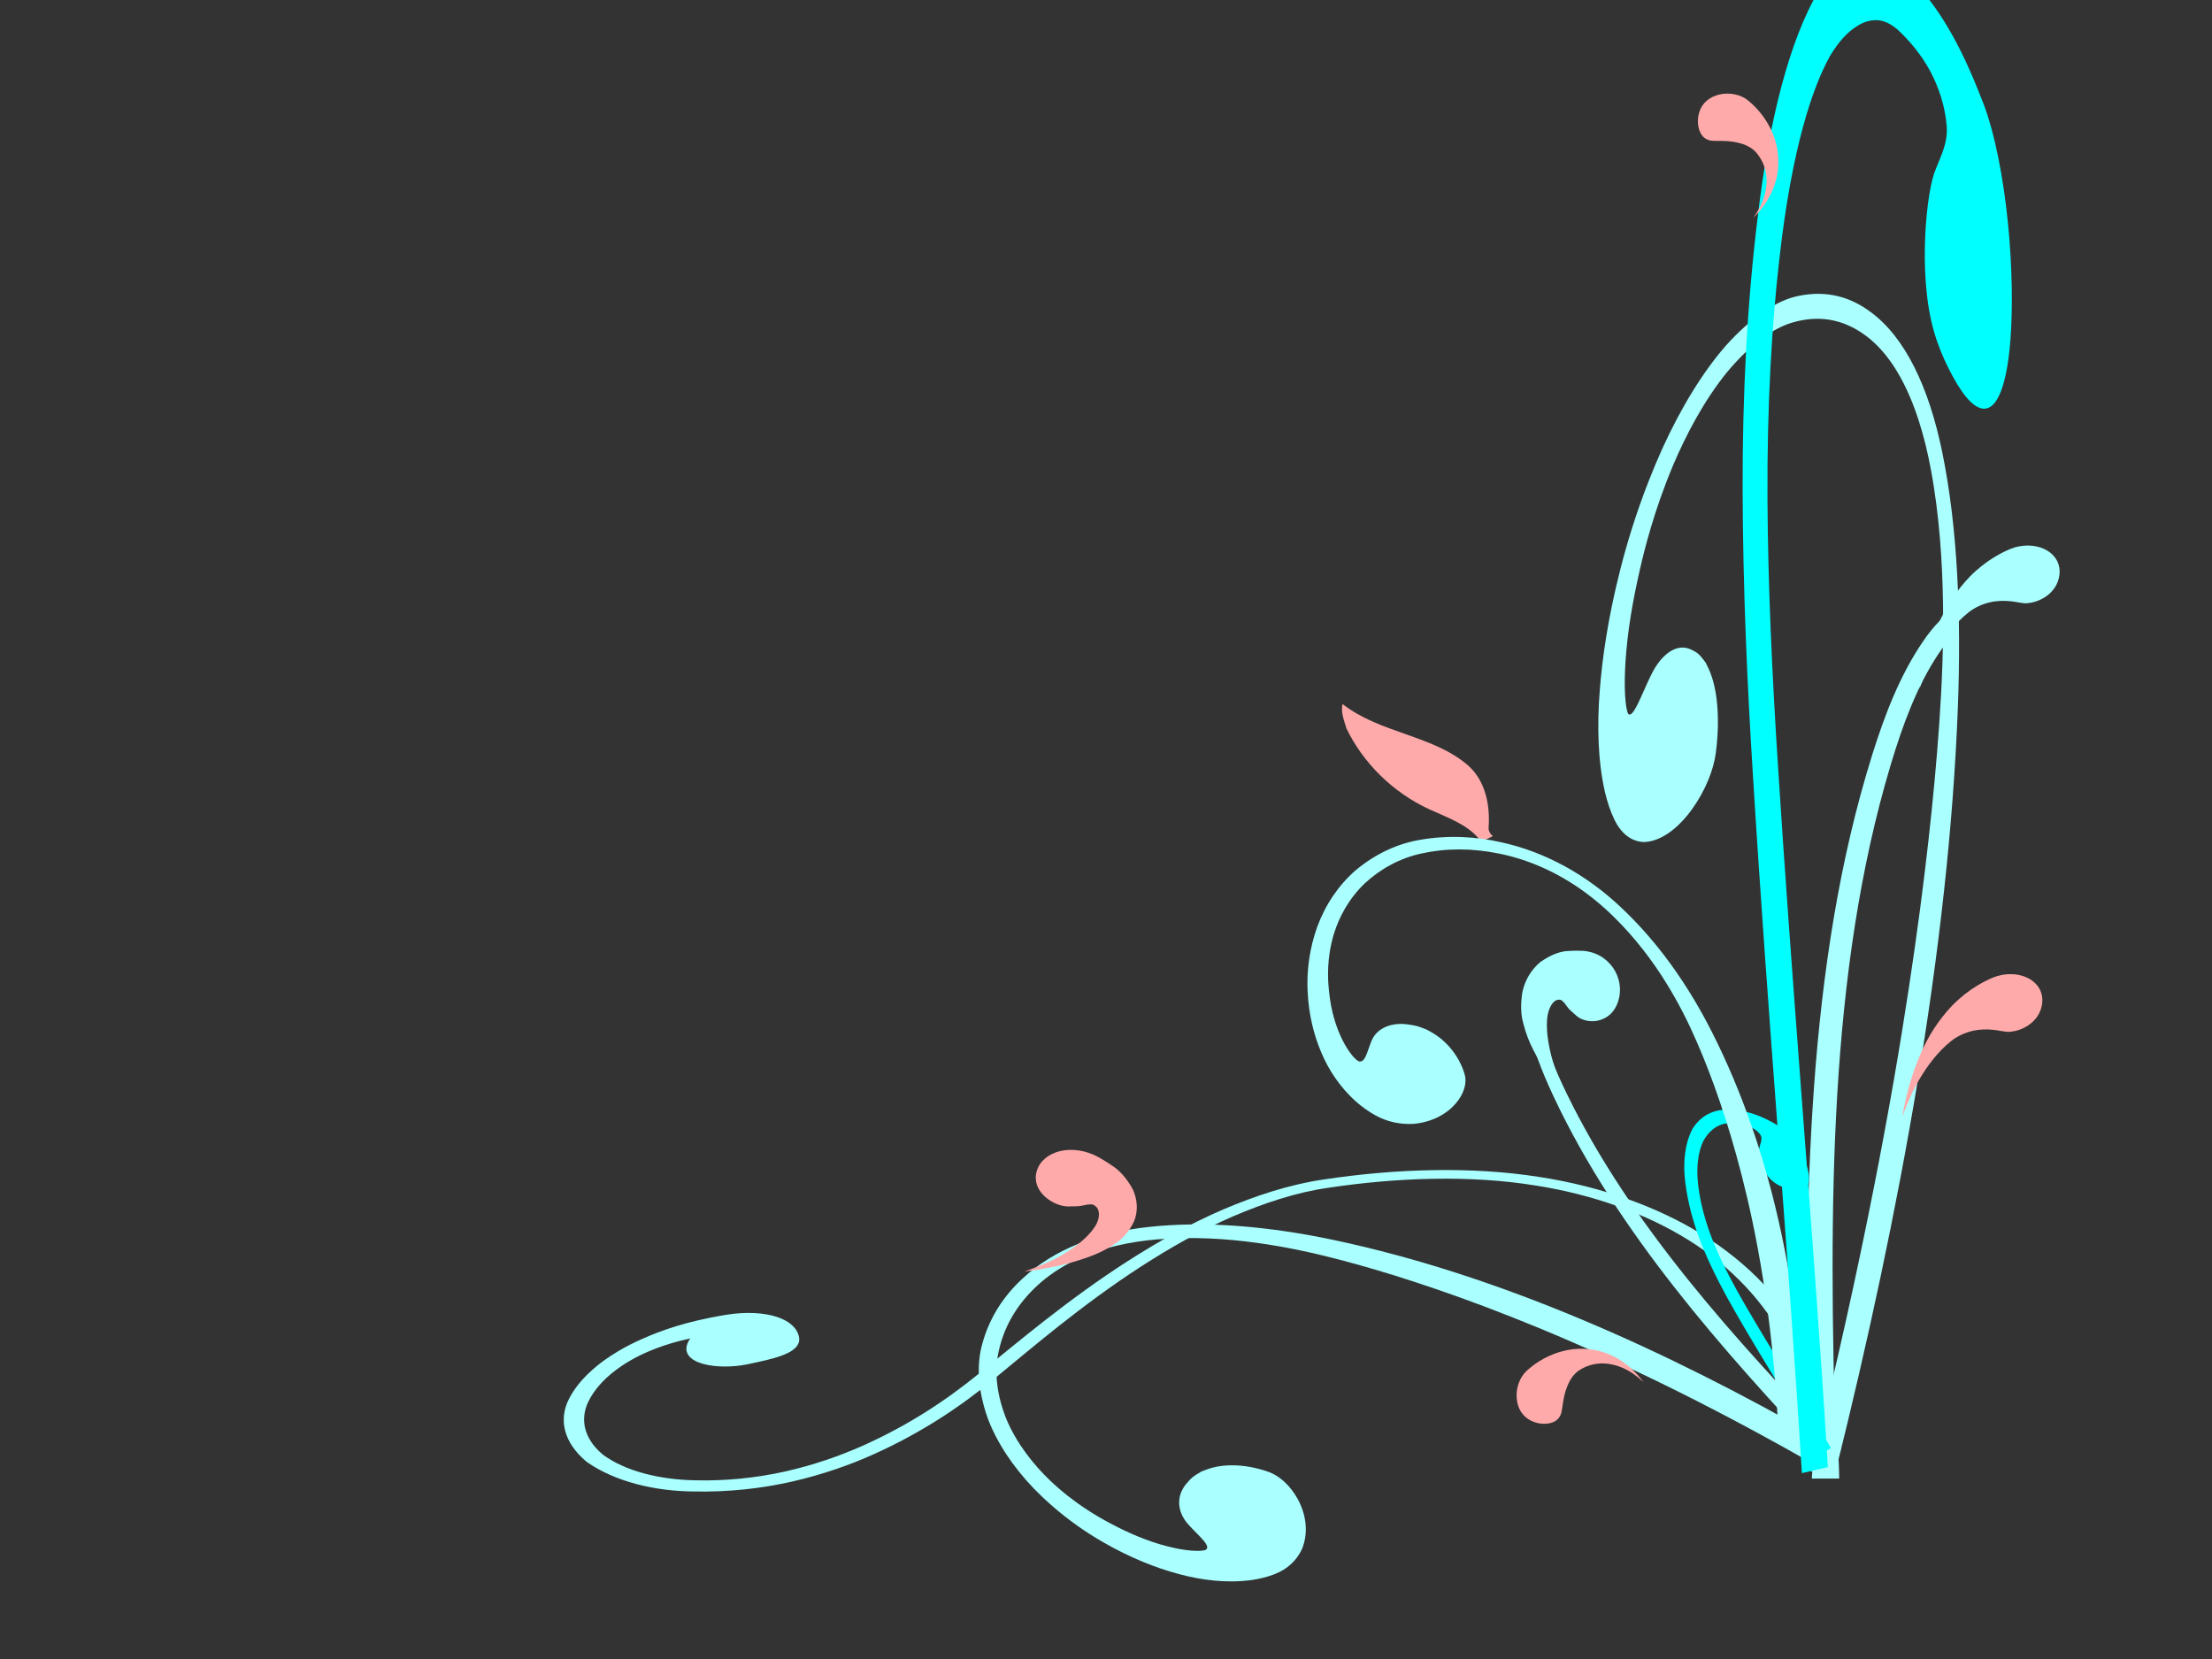
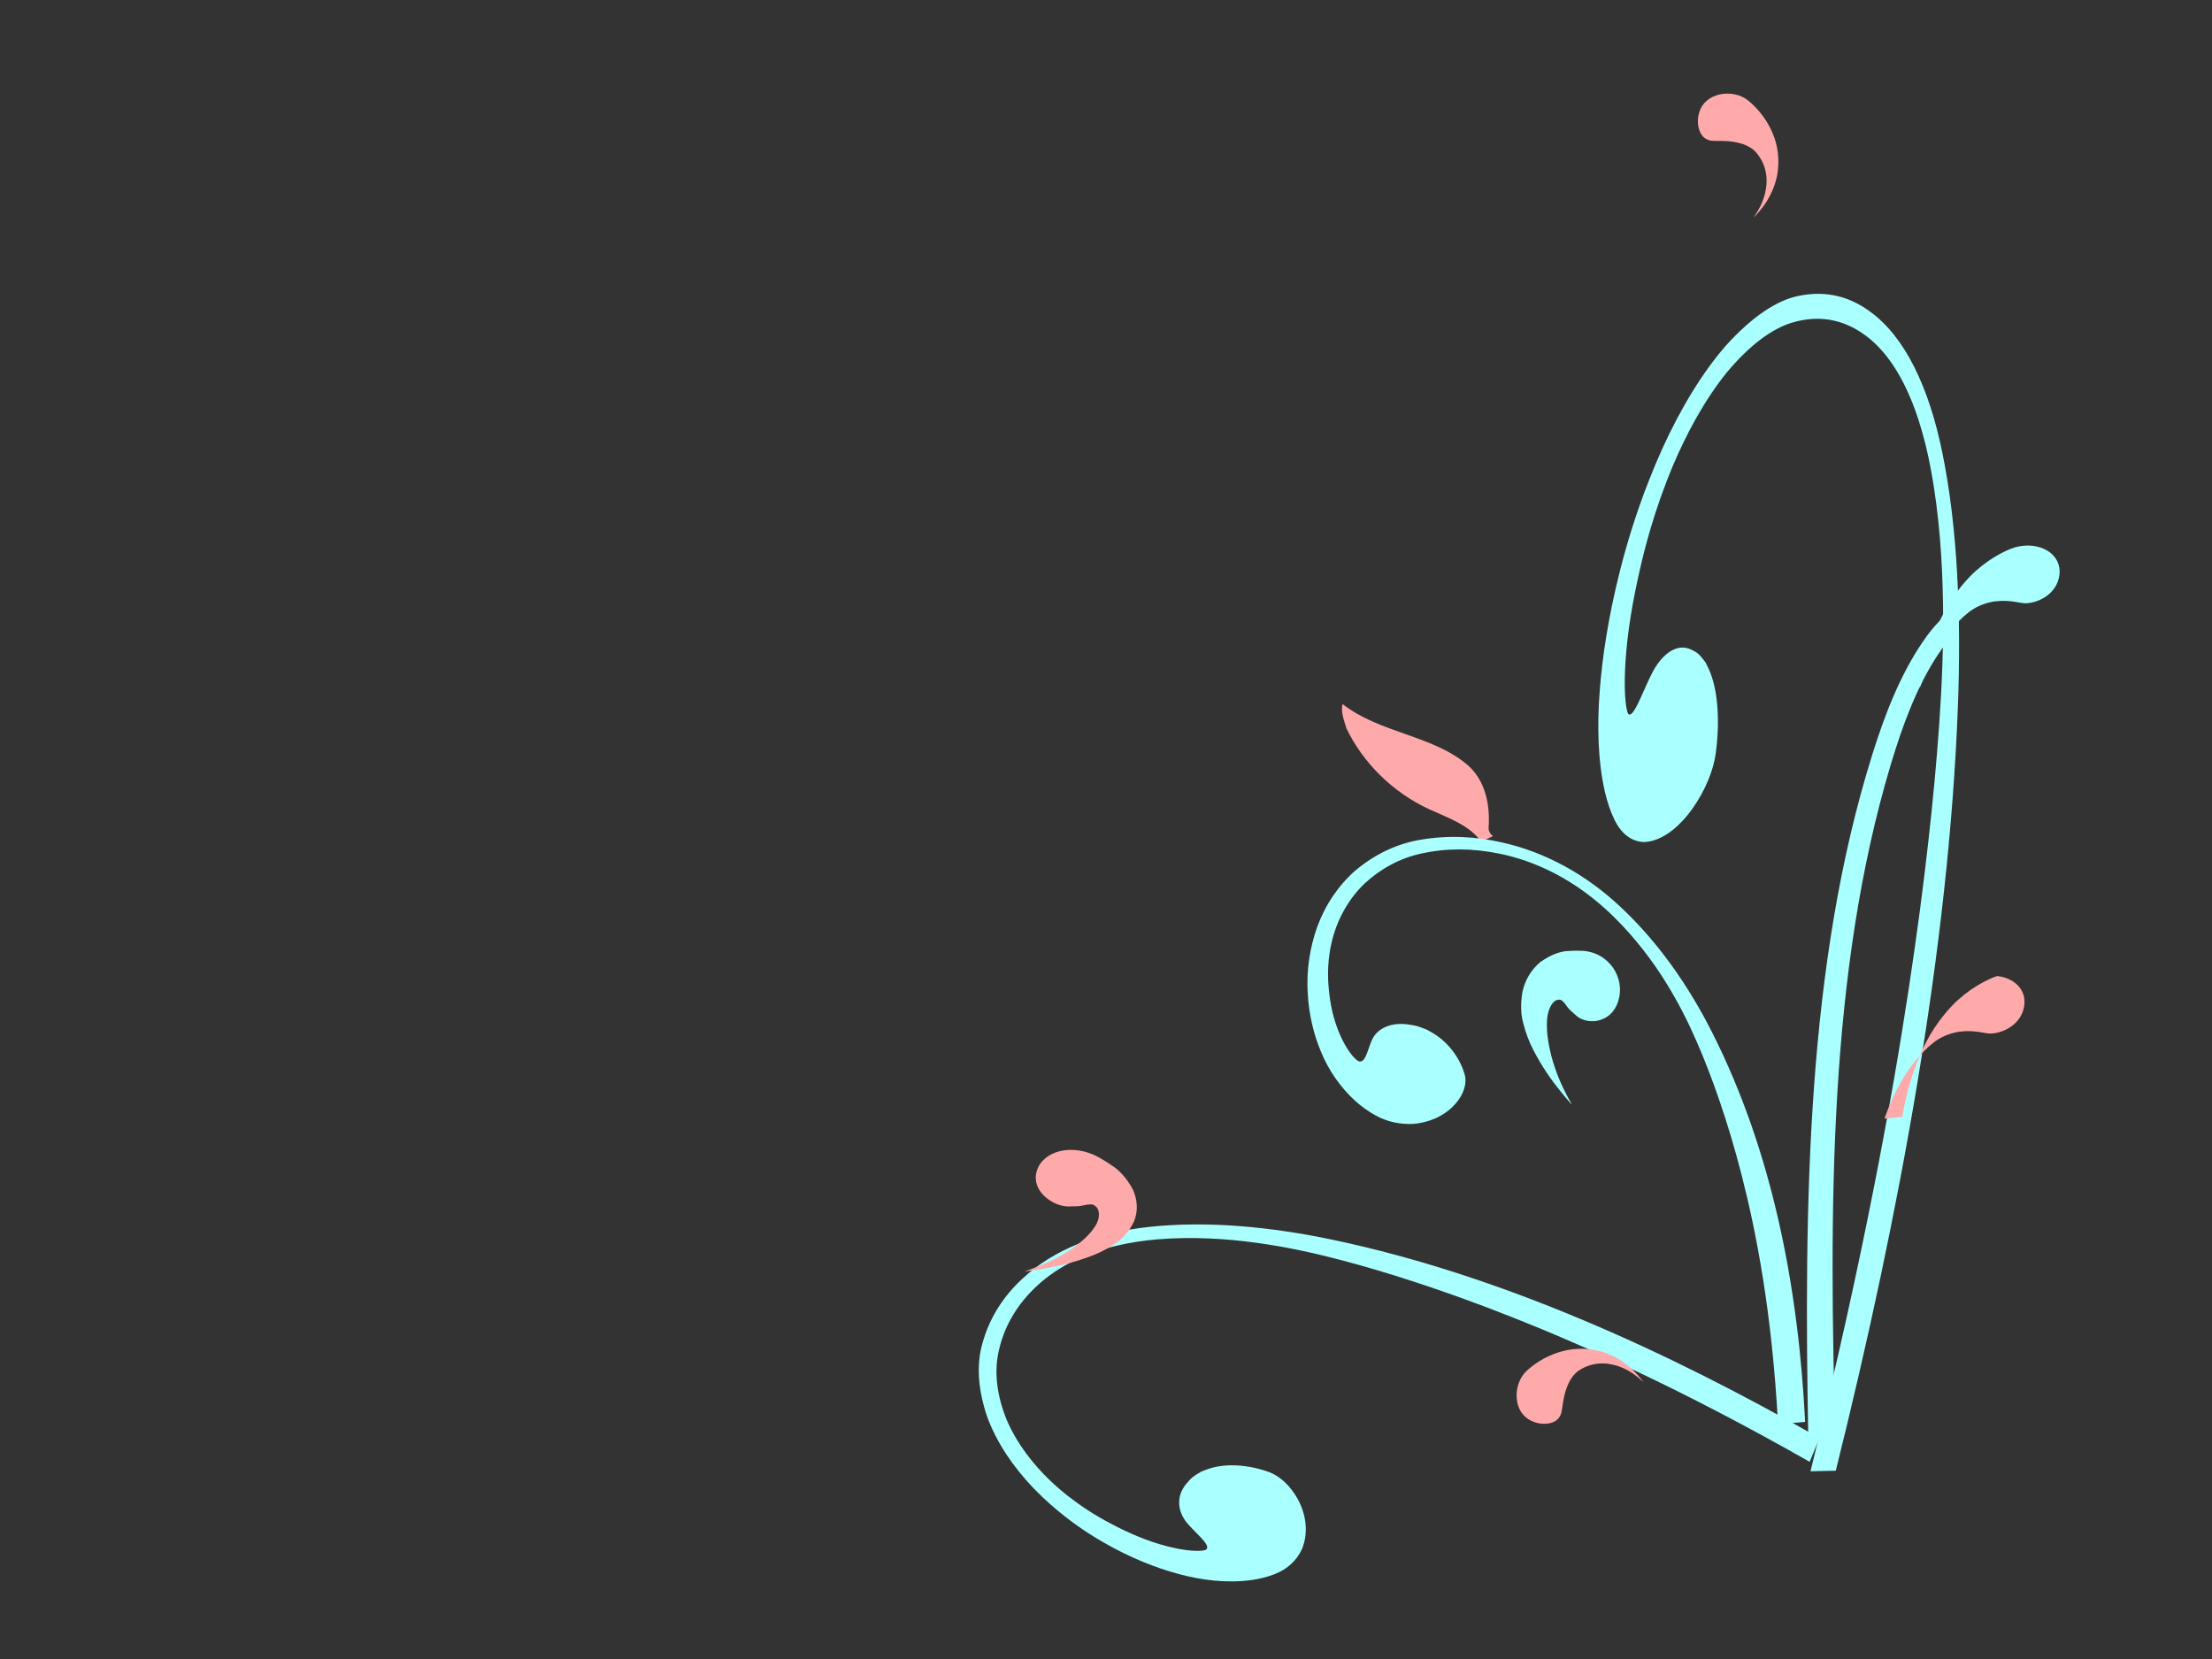
<svg xmlns="http://www.w3.org/2000/svg" width="640" height="480">
  <rect width="100%" height="100%" fill="#333333" stroke="none" />
  <title>pink swirl thing</title>
  <g>
    <title>Layer 1</title>
    <g id="layer3" display="inline" opacity="0.705" />
-     <path transform="rotate(-2.132, 347.086, 387.854)" id="path2326" fill="#aaffff" fill-rule="evenodd" d="m216.063,389.87c-2.218,0.362 -4.473,0.481 -6.649,0.385c-2.175,-0.096 -4.282,-0.406 -6.104,-0.981c-1.822,-0.576 -3.368,-1.422 -4.162,-2.647c-0.795,-1.224 -0.834,-2.842 0.683,-4.855c-3.571,0.617 -6.983,1.485 -10.292,2.618c-2.627,0.894 -5.165,1.98 -7.574,3.278c-2.409,1.299 -4.692,2.81 -6.747,4.579c-2.186,1.906 -4.124,4.1 -5.486,6.618c-1.246,2.323 -1.781,4.903 -1.284,7.579c0.497,2.675 2.025,5.445 4.957,8.049c0,0 0,0 0,0c3.037,2.403 6.993,4.362 11.558,5.784c4.565,1.423 9.739,2.31 15.04,2.576c8.443,0.508 17.317,-0.016 25.849,-1.598c7.996,-1.489 15.595,-3.767 22.572,-6.564c6.52,-2.614 12.652,-5.627 18.396,-8.942c5.745,-3.315 11.103,-6.931 16.114,-10.711c6.446,-4.829 12.852,-9.769 19.569,-14.619c7.741,-5.587 15.874,-11.118 24.707,-16.329c8.717,-5.131 17.984,-9.968 28.224,-13.921c0,0 0,0 0,0c9.277,-3.541 19.158,-6.449 29.408,-7.561c0,0 0,0 0,0c10.495,-1.176 21.233,-1.726 31.747,-1.504c10.512,0.222 20.796,1.218 30.417,3.102c9.084,1.736 17.605,4.263 25.329,7.34c7.725,3.078 14.652,6.704 20.604,10.654c7.082,4.687 12.856,9.83 17.564,15.134c4.707,5.304 8.351,10.767 11.17,16.144c3.931,7.53 6.212,14.911 7.487,21.853c1.275,6.943 1.544,13.448 1.361,19.317l-7.915,-0.302c1.621,-13.562 -0.069,-27.2 -6.334,-40.06c-5.488,-11.181 -14.211,-21.814 -27.022,-30.397c-11.645,-7.839 -26.854,-14.084 -43.73,-17.31c0,0 0,0 0,0c-18.524,-3.68 -39.565,-3.756 -59.754,-1.487c-9.405,1.004 -18.681,3.784 -27.644,7.208c-9.773,3.797 -18.74,8.519 -27.357,13.636c-8.504,5.069 -16.465,10.535 -24.218,16.197c0,0 0,0 0,0c-6.475,4.733 -12.794,9.67 -19.353,14.646c-9.712,7.449 -21.252,14.621 -35.506,20.426c-7.083,2.884 -15.107,5.361 -24.024,7.058c0,0 0,0 0,0c-8.908,1.683 -18.556,2.358 -28.284,1.801c0,0 0,0 0,0c-11.361,-0.475 -22.907,-3.681 -30.874,-9.774c-6.428,-5.829 -7.637,-12.475 -4.396,-18.329c1.525,-2.716 3.663,-5.218 6.272,-7.48c2.89,-2.507 5.751,-4.292 8.326,-5.705c2.575,-1.414 4.89,-2.453 7.052,-3.315c1.751,-0.706 3.388,-1.307 5.048,-1.861c1.66,-0.554 3.344,-1.061 5.204,-1.552c1.86,-0.491 3.896,-0.966 6.265,-1.427c2.37,-0.461 5.074,-0.908 8.263,-1.304c2.884,-0.359 5.633,-0.404 8.096,-0.193c2.462,0.211 4.639,0.678 6.446,1.341c3.615,1.324 5.717,3.407 6.193,5.919c0.237,1.256 -0.176,2.27 -1.004,3.102c-0.828,0.833 -2.074,1.485 -3.565,2.023c-2.981,1.076 -6.945,1.708 -10.643,2.36c0,0 0,0 0,0l0,-0.001z" />
    <path transform="rotate(-55.73, 397.18, 413.855)" id="path3197" fill="#aaffff" fill-rule="evenodd" d="m359.199,379.485c-0.675,-0.305 -1.308,-0.622 -1.922,-0.856c-0.614,-0.234 -1.211,-0.393 -1.808,-0.476c-1.021,-0.164 -2.074,-0.281 -3.131,-0.199c-1.057,0.082 -2.113,0.355 -3.095,0.857c-0.982,0.502 -1.89,1.236 -2.641,2.164c-0.752,0.928 -1.348,2.052 -1.72,3.236c-0.212,0.674 -0.422,1.58 -0.626,2.576c-0.204,0.996 -0.402,2.081 -0.619,3.091c-0.434,2.019 -0.951,3.764 -1.993,3.586c-0.409,-0.07 -1.153,-0.845 -2.041,-2.206c-0.888,-1.362 -1.913,-3.318 -2.864,-5.674c-0.983,-2.411 -1.899,-5.243 -2.624,-8.169c-0.725,-2.926 -1.259,-5.94 -1.615,-8.655c-0.094,-0.713 -0.197,-1.532 -0.301,-2.464c-0.256,-2.244 -0.514,-5.145 -0.541,-8.73c-0.027,-3.585 0.175,-7.865 0.97,-12.735c0.549,-3.257 1.376,-6.687 2.585,-10.129c1.208,-3.443 2.798,-6.897 4.86,-10.11c1.962,-2.954 4.213,-5.613 6.71,-7.826c2.497,-2.211 5.242,-3.976 8.137,-5.147c3.258,-1.342 6.684,-2.182 10.199,-2.487c3.514,-0.306 7.119,-0.076 10.703,0.638c0,0 0,0 0,0c3.95,0.769 7.969,2.191 11.971,4.315c4.002,2.124 7.986,4.951 11.849,8.481c3.001,2.743 5.667,5.648 8.058,8.596c0,0 0,0 0,0c3.347,4.122 6.189,8.239 8.686,12.266c2.497,4.025 4.649,7.962 6.576,11.814c3.853,7.703 6.825,15.046 9.523,22.591c2.503,7.004 4.81,14.193 7.16,22.336c2.35,8.144 4.744,17.242 7.219,28.181c2.475,10.939 5.031,23.728 7.466,39.299c1.218,7.785 2.401,16.266 3.503,25.54c1.103,9.273 2.124,19.341 3.011,30.258l7.279,-1.533c-4.041,-51.174 -13.232,-103.215 -31.713,-148.247c-7.066,-17.221 -15.937,-33.395 -26.955,-46.362c0,0 0,0 0,0c-9.488,-11.2 -20.849,-19.246 -33.279,-21.973c-6.777,-1.54 -14.248,-1.602 -22.01,1.093c0,0 0,0 0,0c-5.744,1.946 -11.568,6.269 -16.774,13.33c-4.326,6.152 -7.531,13.921 -9.357,22.639c-0.446,2.202 -0.807,4.417 -1.083,6.633c-0.435,3.486 -0.642,6.755 -0.696,9.812c-0.055,3.057 0.045,5.902 0.247,8.56c0,0 0,0 0,0c0.346,4.804 0.983,9.022 1.781,12.833c0.797,3.811 1.757,7.219 2.859,10.39c1.199,3.508 2.605,6.733 4.297,9.805c1.693,3.072 3.673,5.996 6.128,8.746c1.571,1.734 3.317,3.318 5.282,4.666c1.582,1.086 3.318,1.867 5.111,2.278c1.793,0.411 3.642,0.453 5.439,0.13c0,0 0,0 0,0c2.498,-0.555 4.749,-1.753 6.614,-3.341c1.866,-1.588 3.349,-3.557 4.422,-5.603c1.073,-2.045 1.741,-4.163 2.039,-6.121c0.298,-1.958 0.23,-3.757 -0.155,-5.298c-0.438,-1.751 -1.066,-3.604 -1.853,-5.369c-0.788,-1.766 -1.736,-3.446 -2.768,-4.915c-1.032,-1.469 -2.147,-2.725 -3.228,-3.706c-0.541,-0.491 -1.073,-0.915 -1.58,-1.286c-0.508,-0.37 -0.992,-0.686 -1.442,-1.004c-0.08,-0.041 -0.163,-0.08 -0.248,-0.118l0,0z" />
    <path transform="rotate(47.8, 545.391, 299.564)" id="path3217" fill="#aaffff" fill-rule="evenodd" d="m617.044,394.499c-51.359,-44.855 -102.065,-91.872 -134.26,-146.701c0,0 0,0 0,0c-6.174,-10.507 -11.672,-21.417 -14.42,-32.853c0,0 0,0 0,0c-0.615,-2.559 -1.087,-5.164 -1.204,-7.802c0,0 0,0 0,0c0,0 0,0 0,0c0,0 0,0 0,0c-0.029,-0.635 -0.035,-1.28 0.004,-1.932c0,0 0,0 0,0c0,0 0,0 0,0c0.01,-0.168 0.025,-0.34 0.043,-0.517c0.294,-0.016 0.588,-0.032 0.884,-0.048c0.101,-0.005 0.204,-0.011 0.306,-0.016c0,0 0,0 0,0l0,0c0,0 0.002,0 0.002,0c0.378,0.043 0.758,0.086 1.139,0.129c1.091,0.124 2.187,0.247 3.28,0.37c-0.006,0.064 -0.01,0.144 -0.012,0.241c-0.025,0.49 -0.01,1.016 0.021,1.574c0.127,2.323 0.602,4.701 1.213,7.126c0,0 0,0 0,0c2.738,10.853 8.238,21.341 14.439,31.643c0,0 0,0 0,0c32.427,53.761 83.346,99.757 135.167,144.107l-6.6,4.68z" />
    <path transform="rotate(66.022, 455.41, 398.957)" id="path3223" fill="#ffaaaa" fill-rule="evenodd" d="m464.395,381c0,0 -0.395,0.075 -1.097,0.254c-0.702,0.179 -1.711,0.467 -2.912,0.937c-1.201,0.47 -2.592,1.126 -4.028,2.032c-1.436,0.907 -2.914,2.067 -4.273,3.501c-1.432,1.584 -2.651,3.385 -3.557,5.271c-0.906,1.887 -1.5,3.856 -1.791,5.747c-0.446,2.704 -0.371,5.254 -0.081,7.305c0.29,2.051 0.775,3.607 1.05,4.43c0.018,0.054 0.037,0.107 0.056,0.161c0.419,1.205 1.214,2.416 2.275,3.432c1.06,1.017 2.384,1.836 3.772,2.322c1.388,0.486 2.832,0.638 4.149,0.428c1.317,-0.21 2.5,-0.78 3.51,-1.638c1.022,-0.868 1.661,-1.787 2.099,-2.639c0.438,-0.852 0.674,-1.641 0.773,-2.357c0.199,-1.431 -0.156,-2.59 -1.112,-3.581c-0.174,-0.18 -0.402,-0.361 -0.675,-0.55c-0.925,-0.667 -2.375,-1.455 -3.84,-2.559c-0.733,-0.552 -1.467,-1.179 -2.133,-1.868c-0.667,-0.689 -1.266,-1.442 -1.74,-2.219c-0.524,-0.86 -0.893,-1.756 -1.049,-2.596c-0.232,-1.247 -0.263,-2.524 -0.097,-3.774c0.165,-1.249 0.526,-2.47 1.047,-3.616c0,0 0,0 0,0c0.76,-1.596 1.814,-2.975 2.923,-4.09c1.109,-1.115 2.275,-1.97 3.3,-2.605c1.026,-0.635 1.913,-1.053 2.522,-1.322c0.609,-0.269 0.94,-0.394 0.907,-0.406l0.001,0z" />
    <path transform="rotate(-60.997, 575.018, 179.869)" id="path3233" fill="#aaffff" fill-rule="evenodd" d="m548.63,172.043c0,0 0.503,-0.18 1.415,-0.483c0.912,-0.304 2.235,-0.731 3.893,-1.2c3.315,-0.939 7.99,-2.033 13.286,-2.537c2.661,-0.261 5.499,-0.321 8.337,-0.116c2.837,0.205 5.672,0.679 8.316,1.374c3.246,0.894 6.022,2.135 8.16,3.326c2.139,1.191 3.651,2.319 4.501,2.984c0.361,0.282 0.711,0.587 1.048,0.912c1.256,1.243 2.277,2.735 2.933,4.28c0.656,1.544 0.95,3.137 0.873,4.603c-0.077,1.465 -0.521,2.801 -1.276,3.887c-0.755,1.086 -1.818,1.922 -3.145,2.459c-1.414,0.571 -2.771,0.706 -4.015,0.588c-1.245,-0.118 -2.38,-0.488 -3.382,-0.987c-1.002,-0.498 -1.872,-1.125 -2.609,-1.806c-0.736,-0.681 -1.342,-1.417 -1.83,-2.194c-0.085,-0.134 -0.164,-0.278 -0.241,-0.43c-0.451,-0.967 -0.823,-2.36 -1.506,-3.952c-0.683,-1.593 -1.691,-3.375 -3.106,-4.952c-1.545,-1.724 -3.554,-3.175 -5.532,-3.996c-2.359,-0.98 -4.864,-1.642 -7.272,-2.047c0,0 0,0 0,0c-2.681,-0.457 -5.256,-0.632 -7.565,-0.656c-2.31,-0.023 -4.356,0.103 -6.039,0.263c-1.683,0.16 -3.006,0.354 -3.901,0.492c-0.895,0.138 -1.365,0.221 -1.342,0.189l0,0z" />
    <path transform="rotate(-165.831, 312.504, 352.395)" id="path3310" fill="#ffaaaa" fill-rule="evenodd" d="m324.268,333.466c0,0 -0.534,0.203 -1.482,0.584c-0.948,0.381 -2.314,0.941 -3.972,1.686c-1.657,0.745 -3.605,1.677 -5.697,2.816c-2.092,1.139 -4.327,2.488 -6.544,4.047c-1.992,1.381 -4.075,3.161 -5.968,5.382c-1.533,1.621 -2.807,4.073 -3.462,7.17c-0.473,3.183 0.481,6.238 2.459,8.844c1.454,1.607 2.877,2.782 4.174,3.637c1.297,0.854 2.469,1.386 3.474,1.71c1.936,0.725 3.429,1.151 4.347,1.402c1.912,0.523 4.014,0.696 5.981,0.507c1.967,-0.189 3.799,-0.735 5.329,-1.545c1.53,-0.81 2.765,-1.876 3.637,-3.102c0.871,-1.226 1.383,-2.61 1.438,-4.119c0.054,-1.509 -0.336,-2.785 -1.02,-3.848c-0.683,-1.063 -1.657,-1.909 -2.733,-2.544c-1.075,-0.634 -2.246,-1.055 -3.367,-1.29c-1.122,-0.234 -2.191,-0.286 -3.19,-0.196c-1.037,0.094 -2.273,0.557 -3.788,0.954c-0.523,0.149 -1.051,0.415 -1.573,0.677c-0.523,0.262 -1.039,0.519 -1.532,0.629c-0.763,0.402 -1.881,0.082 -2.582,-0.676c-0.466,-0.544 -0.725,-1.256 -0.828,-2.003c-0.103,-0.748 -0.05,-1.529 0.102,-2.241c0.06,-0.287 0.136,-0.566 0.226,-0.835c0.595,-1.781 1.559,-3.462 2.594,-4.947c0,0 0,0 0,0c1.51,-2.181 3.231,-4.078 4.899,-5.677c1.667,-1.6 3.28,-2.905 4.654,-3.937c1.373,-1.032 2.508,-1.793 3.282,-2.303c0.774,-0.511 1.188,-0.772 1.144,-0.783l0,0z" />
    <path id="path3948" fill="#ffaaaa" fill-rule="evenodd" d="m428.561,243.587c-3.257,-4.782 -9.488,-6.902 -14.909,-9.387c-10.805,-4.953 -19.315,-13.579 -24.076,-23.432c-0.681,-2.298 -1.686,-4.669 -1.141,-7.074c10.739,8.429 26.001,9.006 36.061,17.549c5.348,4.543 6.673,11.764 6.202,18.211c-0.066,0.901 0.43,1.834 1.218,2.456" />
    <g id="layer2" display="inline" />
    <g id="layer7" display="inline" />
    <g id="layer9" display="inline" />
    <g id="layer10" display="inline" />
    <g id="layer5" display="inline" />
    <path transform="rotate(95.323, 453.621, 297.076)" id="path2423" fill="#aaffff" fill-rule="evenodd" d="m475.907,293.879c0,0 -0.363,0.396 -1.031,1.097c-0.669,0.7 -1.643,1.705 -2.898,2.907c-1.255,1.202 -2.793,2.602 -4.598,4.068c-1.805,1.467 -3.879,2.999 -6.18,4.461c-2.047,1.319 -4.559,2.611 -7.509,3.629c-2.194,0.87 -5.238,1.306 -8.838,1.053c-3.646,-0.429 -6.78,-2.027 -9.151,-4.37c-1.401,-1.642 -2.332,-3.147 -2.941,-4.461c-0.607,-1.315 -0.893,-2.44 -0.991,-3.372c-0.3,-1.819 -0.383,-3.188 -0.422,-4.026c-0.082,-1.746 0.272,-3.562 0.993,-5.17c0.721,-1.608 1.801,-3.01 3.095,-4.088c1.294,-1.078 2.795,-1.842 4.379,-2.257c1.583,-0.416 3.248,-0.487 4.933,-0.142c1.684,0.346 2.995,1.007 3.994,1.859c0.998,0.851 1.682,1.891 2.105,2.962c0.423,1.071 0.584,2.166 0.552,3.171c-0.032,1.006 -0.252,1.92 -0.612,2.738c-0.373,0.85 -1.208,1.769 -2.04,2.943c-0.301,0.402 -0.732,0.779 -1.159,1.15c-0.426,0.372 -0.845,0.74 -1.093,1.127c-0.643,0.539 -0.58,1.563 0.077,2.352c0.481,0.533 1.201,0.936 2.002,1.218c0.801,0.28 1.679,0.439 2.507,0.496c0.334,0.024 0.663,0.033 0.984,0.027c2.125,-0.039 4.236,-0.415 6.15,-0.9c0,0 0,0 0,0c2.807,-0.705 5.354,-1.662 7.557,-2.651c2.204,-0.989 4.069,-2.008 5.568,-2.897c1.5,-0.888 2.637,-1.647 3.402,-2.166c0.767,-0.519 1.164,-0.8 1.165,-0.76z" />
    <path id="svg_2" transform="rotate(16.869, 513.166, 251.238)" fill="#aaffff" fill-rule="evenodd" d="m476.878,199.848c-0.645,-0.455 -1.249,-0.931 -1.836,-1.28c-0.587,-0.35 -1.157,-0.587 -1.728,-0.711c-0.975,-0.245 -1.982,-0.42 -2.992,-0.297c-1.01,0.123 -2.019,0.531 -2.957,1.282c-0.938,0.751 -1.806,1.849 -2.524,3.236c-0.719,1.387 -1.288,3.068 -1.643,4.838c-0.202,1.007 -0.403,2.362 -0.598,3.851c-0.195,1.488 -0.385,3.112 -0.591,4.622c-0.415,3.018 -0.909,5.628 -1.904,5.362c-0.391,-0.104 -1.102,-1.263 -1.95,-3.299c-0.849,-2.036 -1.828,-4.961 -2.737,-8.483c-0.939,-3.605 -1.815,-7.839 -2.507,-12.215c-0.693,-4.375 -1.203,-8.882 -1.543,-12.941c-0.09,-1.065 -0.188,-2.29 -0.288,-3.684c-0.245,-3.356 -0.491,-7.692 -0.517,-13.053c-0.026,-5.361 0.167,-11.759 0.927,-19.041c0.524,-4.87 1.315,-9.998 2.47,-15.144c1.154,-5.148 2.673,-10.312 4.644,-15.116c1.875,-4.416 4.025,-8.393 6.411,-11.701c2.386,-3.307 5.008,-5.945 7.774,-7.695c3.113,-2.007 6.386,-3.262 9.745,-3.719c3.358,-0.457 6.802,-0.113 10.226,0.954c0,0 0,0 0,0c3.774,1.15 7.614,3.276 11.438,6.452c3.823,3.176 7.63,7.403 11.321,12.681c2.867,4.101 5.415,8.445 7.699,12.852c0,0 0,0 0,0c3.198,6.162 5.913,12.319 8.299,18.339c2.386,6.018 4.442,11.905 6.283,17.664c3.682,11.517 6.521,22.496 9.099,33.777c2.391,10.472 4.595,21.221 6.841,33.395c2.245,12.176 4.533,25.78 6.897,42.135c2.364,16.355 4.807,35.477 7.133,58.758c1.163,11.64 2.294,24.32 3.347,38.186c1.054,13.864 2.029,28.918 2.877,45.24l6.955,-2.292c-3.861,-76.513 -12.642,-154.322 -30.3,-221.651c-6.751,-25.748 -15.227,-49.93 -25.754,-69.319c0,0 0,0 0,0c-9.065,-16.746 -19.92,-28.775 -31.796,-32.853c-6.475,-2.303 -13.613,-2.394 -21.029,1.634c0,0 0,0 0,0c-5.488,2.91 -11.053,9.373 -16.027,19.93c-4.134,9.198 -7.195,20.814 -8.94,33.849c-0.426,3.293 -0.771,6.604 -1.035,9.917c-0.416,5.212 -0.613,10.099 -0.665,14.67c-0.052,4.571 0.043,8.825 0.236,12.799c0,0 0,0 0,0c0.331,7.183 0.94,13.49 1.701,19.188c0.762,5.698 1.679,10.794 2.732,15.535c1.146,5.244 2.489,10.067 4.105,14.66c1.617,4.593 3.509,8.965 5.855,13.076c1.501,2.592 3.169,4.961 5.046,6.976c1.511,1.623 3.17,2.792 4.883,3.406c1.713,0.615 3.479,0.678 5.197,0.195c0,0 0,0 0,0c2.386,-0.829 4.537,-2.621 6.319,-4.996c1.783,-2.374 3.2,-5.318 4.225,-8.378c1.025,-3.058 1.663,-6.224 1.948,-9.152c0.285,-2.928 0.22,-5.617 -0.148,-7.921c-0.419,-2.618 -1.018,-5.388 -1.771,-8.028c-0.753,-2.64 -1.659,-5.152 -2.645,-7.349c-0.986,-2.197 -2.051,-4.075 -3.084,-5.542c-0.517,-0.734 -1.025,-1.367 -1.51,-1.922c-0.485,-0.553 -0.948,-1.026 -1.377,-1.501c-0.077,-0.061 -0.156,-0.12 -0.237,-0.176l0,0z" />
-     <path id="svg_5" transform="rotate(2.454, 486.891, 355.064)" fill="#aaffff" fill-rule="evenodd" d="m531.276,420.748c-31.814,-31.034 -63.224,-63.564 -83.167,-101.499c0,0 0,0 0,0c-3.825,-7.269 -7.23,-14.818 -8.933,-22.73c0,0 0,0 0,0c-0.381,-1.77 -0.673,-3.573 -0.746,-5.398c0,0 0,0 0,0c0,0 0,0 0,0c0,0 0,0 0,0c-0.018,-0.439 -0.022,-0.886 0.003,-1.337c0,0 0,0 0,0c0,0 0,0 0,0c0.006,-0.116 0.015,-0.236 0.027,-0.357c0.182,-0.011 0.364,-0.022 0.547,-0.033c0.062,-0.003 0.126,-0.008 0.19,-0.011c0,0 0,0 0,0l0,0c0,0 0.001,0 0.001,0c0.234,0.03 0.47,0.059 0.705,0.089c0.676,0.086 1.355,0.171 2.032,0.256c-0.004,0.044 -0.006,0.1 -0.008,0.167c-0.015,0.339 -0.006,0.703 0.013,1.089c0.079,1.607 0.373,3.253 0.751,4.93c0,0 0,0 0,0c1.696,7.509 5.103,14.765 8.944,21.893c0,0 0,0 0,0c20.087,37.196 51.628,69.019 83.729,99.705l-4.088,3.238z" />
-     <path id="svg_6" transform="rotate(-60.997, 570.018, 303.869)" fill="#ffaaaa" fill-rule="evenodd" d="m543.63,296.043c0,0 0.503,-0.18 1.415,-0.483c0.912,-0.304 2.235,-0.731 3.893,-1.2c3.315,-0.939 7.99,-2.033 13.286,-2.537c2.661,-0.261 5.499,-0.321 8.337,-0.116c2.837,0.205 5.672,0.679 8.316,1.374c3.246,0.894 6.022,2.135 8.16,3.326c2.139,1.191 3.651,2.319 4.501,2.984c0.361,0.282 0.711,0.587 1.048,0.912c1.256,1.243 2.277,2.735 2.933,4.28c0.656,1.544 0.95,3.137 0.873,4.603c-0.077,1.465 -0.521,2.801 -1.276,3.887c-0.755,1.086 -1.818,1.922 -3.145,2.459c-1.414,0.571 -2.771,0.706 -4.015,0.588c-1.245,-0.118 -2.38,-0.488 -3.382,-0.987c-1.002,-0.498 -1.872,-1.125 -2.609,-1.806c-0.736,-0.681 -1.342,-1.417 -1.83,-2.194c-0.085,-0.134 -0.164,-0.278 -0.241,-0.43c-0.451,-0.967 -0.823,-2.36 -1.506,-3.952c-0.683,-1.593 -1.691,-3.375 -3.106,-4.952c-1.545,-1.724 -3.554,-3.175 -5.532,-3.996c-2.359,-0.98 -4.864,-1.642 -7.272,-2.047c0,0 0,0 0,0c-2.681,-0.457 -5.256,-0.632 -7.565,-0.656c-2.31,-0.023 -4.356,0.103 -6.039,0.263c-1.683,0.16 -3.006,0.354 -3.901,0.492c-0.895,0.138 -1.365,0.221 -1.342,0.189l0,0z" />
-     <path transform="rotate(-22.77, 516.131, 369.107)" id="svg_7" fill="#00ffff" fill-rule="evenodd" d="m526.529,346.079c-0.83,-0.755 -1.488,-1.462 -2.014,-2.184c0,0 0,0 0,0c-0.781,-1.04 -1.249,-2.11 -1.528,-3.225c-0.28,-1.116 -0.368,-2.275 -0.331,-3.385c0.037,-1.11 0.204,-2.167 0.438,-3.047c0.234,-0.88 0.535,-1.579 0.808,-1.989c0.277,-0.416 0.754,-0.911 1.15,-1.45c0.396,-0.539 0.707,-1.131 0.6,-1.814c-0.213,-1.353 -1.097,-2.662 -2.265,-3.747c-1.167,-1.085 -2.606,-1.909 -3.879,-2.551c-0.02,-0.01 -0.04,-0.02 -0.06,-0.03c-0.779,-0.392 -1.439,-0.611 -2.074,-0.744c-0.635,-0.132 -1.249,-0.177 -1.942,-0.133c-0.693,0.044 -1.468,0.171 -2.413,0.503c-0.945,0.332 -2.066,0.853 -3.384,1.939c-1.175,1.066 -2.44,2.563 -3.661,4.784c-1.221,2.222 -2.401,5.197 -3.26,9.044c-0.503,2.173 -0.928,4.619 -1.218,7.361c-0.291,2.741 -0.448,5.779 -0.409,9.089c0.034,2.75 0.178,5.657 0.429,8.714c0.25,3.056 0.609,6.264 1.042,9.596c0.831,6.464 1.888,13.6 3.087,21.492c0.599,3.946 1.233,8.081 1.867,12.418c0.634,4.336 1.27,8.873 1.853,13.625l-3.562,0.416c-1.875,-15.237 -4.67,-31.001 -6.71,-47.555c-0.774,-6.115 -1.38,-12.7 -1.415,-19.6c0,0 0,0 0,0c-0.024,-6.311 0.626,-12.618 2.077,-18.451c0,0 0,0 0,0c1.477,-6.325 4.273,-12.034 8.469,-15.491c2.143,-1.502 4.39,-2.205 6.63,-2.21c1.861,-0.002 3.437,0.435 4.806,1.017c1.149,0.477 2.147,1.006 3.061,1.562c0.914,0.557 1.743,1.143 2.542,1.779c1.6,1.273 3.098,2.73 4.791,4.845c0.18,0.221 0.363,0.449 0.549,0.685c0.823,1.049 1.54,2.362 2.121,3.792c0.582,1.429 1.026,2.973 1.331,4.492c0.61,3.038 0.644,5.944 0.329,7.934c-0.261,1.645 -0.734,2.763 -1.305,3.495c-0.571,0.731 -1.241,1.078 -1.951,1.161c-0.71,0.084 -1.463,-0.096 -2.234,-0.468c-0.771,-0.371 -1.562,-0.937 -2.367,-1.669l0,-0z" />
+     <path id="svg_6" transform="rotate(-60.997, 570.018, 303.869)" fill="#ffaaaa" fill-rule="evenodd" d="m543.63,296.043c0,0 0.503,-0.18 1.415,-0.483c0.912,-0.304 2.235,-0.731 3.893,-1.2c3.315,-0.939 7.99,-2.033 13.286,-2.537c2.661,-0.261 5.499,-0.321 8.337,-0.116c2.837,0.205 5.672,0.679 8.316,1.374c3.246,0.894 6.022,2.135 8.16,3.326c2.139,1.191 3.651,2.319 4.501,2.984c0.361,0.282 0.711,0.587 1.048,0.912c0.656,1.544 0.95,3.137 0.873,4.603c-0.077,1.465 -0.521,2.801 -1.276,3.887c-0.755,1.086 -1.818,1.922 -3.145,2.459c-1.414,0.571 -2.771,0.706 -4.015,0.588c-1.245,-0.118 -2.38,-0.488 -3.382,-0.987c-1.002,-0.498 -1.872,-1.125 -2.609,-1.806c-0.736,-0.681 -1.342,-1.417 -1.83,-2.194c-0.085,-0.134 -0.164,-0.278 -0.241,-0.43c-0.451,-0.967 -0.823,-2.36 -1.506,-3.952c-0.683,-1.593 -1.691,-3.375 -3.106,-4.952c-1.545,-1.724 -3.554,-3.175 -5.532,-3.996c-2.359,-0.98 -4.864,-1.642 -7.272,-2.047c0,0 0,0 0,0c-2.681,-0.457 -5.256,-0.632 -7.565,-0.656c-2.31,-0.023 -4.356,0.103 -6.039,0.263c-1.683,0.16 -3.006,0.354 -3.901,0.492c-0.895,0.138 -1.365,0.221 -1.342,0.189l0,0z" />
    <path id="svg_8" transform="rotate(3.584, 451.607, 326.043)" fill="#aaffff" fill-rule="evenodd" d="m410.986,300.348c-0.722,-0.228 -1.398,-0.465 -2.055,-0.64c-0.657,-0.175 -1.296,-0.294 -1.934,-0.356c-1.092,-0.123 -2.218,-0.21 -3.349,-0.149c-1.131,0.061 -2.26,0.265 -3.31,0.641c-1.05,0.376 -2.021,0.924 -2.825,1.618c-0.805,0.694 -1.442,1.534 -1.839,2.419c-0.227,0.504 -0.451,1.181 -0.669,1.925c-0.218,0.744 -0.43,1.556 -0.662,2.311c-0.464,1.509 -1.017,2.814 -2.132,2.681c-0.438,-0.052 -1.233,-0.632 -2.182,-1.649c-0.95,-1.018 -2.046,-2.48 -3.063,-4.241c-1.051,-1.803 -2.031,-3.92 -2.807,-6.107c-0.776,-2.187 -1.347,-4.441 -1.727,-6.47c-0.1,-0.533 -0.211,-1.145 -0.322,-1.842c-0.274,-1.678 -0.55,-3.846 -0.579,-6.526c-0.029,-2.68 0.187,-5.879 1.037,-9.52c0.587,-2.435 1.472,-4.999 2.765,-7.572c1.292,-2.574 2.993,-5.156 5.198,-7.558c2.099,-2.208 4.506,-4.196 7.176,-5.85c2.671,-1.653 5.606,-2.972 8.702,-3.848c3.484,-1.003 7.149,-1.631 10.908,-1.859c3.759,-0.228 7.613,-0.057 11.446,0.477c0,0 0,0 0,0c4.225,0.575 8.523,1.638 12.803,3.226c4.28,1.588 8.541,3.701 12.672,6.34c3.209,2.05 6.061,4.222 8.618,6.426c0,0 0,0 0,0c3.58,3.081 6.619,6.159 9.289,9.169c2.671,3.009 4.973,5.952 7.033,8.832c4.121,5.758 7.3,11.247 10.185,16.888c2.677,5.236 5.144,10.61 7.657,16.697c2.513,6.088 5.074,12.889 7.721,21.066c2.647,8.177 5.38,17.738 7.985,29.378c1.302,5.82 2.568,12.16 3.747,19.092c1.179,6.932 2.272,14.458 3.22,22.619l7.785,-1.146c-4.322,-38.254 -14.151,-77.157 -33.917,-110.82c-7.557,-12.873 -17.044,-24.964 -28.828,-34.658c0,0 0,0 0,0c-10.147,-8.373 -22.298,-14.387 -35.592,-16.426c-7.248,-1.151 -15.239,-1.197 -23.54,0.817c0,0 0,0 0,0c-6.143,1.455 -12.372,4.686 -17.94,9.965c-4.627,4.599 -8.054,10.407 -10.007,16.924c-0.477,1.646 -0.863,3.302 -1.159,4.958c-0.465,2.606 -0.687,5.049 -0.744,7.335c-0.058,2.286 0.048,4.412 0.264,6.399c0,0 0,0 0,0c0.37,3.591 1.052,6.745 1.904,9.594c0.853,2.849 1.879,5.397 3.058,7.767c1.282,2.622 2.786,5.033 4.596,7.329c1.81,2.296 3.928,4.482 6.554,6.538c1.68,1.296 3.547,2.48 5.649,3.488c1.692,0.812 3.549,1.396 5.466,1.703c1.917,0.307 3.895,0.339 5.817,0.097c0,0 0,0 0,0c2.671,-0.415 5.079,-1.311 7.074,-2.498c1.996,-1.187 3.582,-2.659 4.729,-4.189c1.148,-1.529 1.862,-3.112 2.181,-4.576c0.319,-1.464 0.246,-2.808 -0.166,-3.96c-0.469,-1.309 -1.14,-2.694 -1.982,-4.014c-0.843,-1.32 -1.857,-2.576 -2.96,-3.674c-1.104,-1.098 -2.296,-2.037 -3.452,-2.771c-0.579,-0.367 -1.147,-0.684 -1.69,-0.961c-0.543,-0.277 -1.061,-0.513 -1.542,-0.75c-0.086,-0.031 -0.174,-0.06 -0.265,-0.088l0,0z" />
-     <path id="path3925" fill="#00ffff" fill-rule="evenodd" d="m565.091,109.086c-1.752,-3.206 -3.141,-6.207 -4.251,-9.274c0,0 0,0 0,0c-1.65,-4.417 -2.636,-8.96 -3.225,-13.697c-0.59,-4.741 -0.777,-9.661 -0.698,-14.375c0.078,-4.714 0.432,-9.203 0.925,-12.939c0.493,-3.736 1.129,-6.705 1.706,-8.448c0.585,-1.768 1.593,-3.869 2.427,-6.159c0.835,-2.29 1.494,-4.804 1.266,-7.705c-0.449,-5.744 -2.316,-11.305 -4.781,-15.911c-2.463,-4.606 -5.502,-8.109 -8.189,-10.834c-0.043,-0.041 -0.085,-0.086 -0.126,-0.127c-1.644,-1.665 -3.037,-2.596 -4.378,-3.16c-1.342,-0.559 -2.636,-0.75 -4.099,-0.563c-1.464,0.187 -3.099,0.728 -5.095,2.136c-1.995,1.408 -4.362,3.623 -7.143,8.232c-2.48,4.528 -5.151,10.884 -7.729,20.318c-2.577,9.438 -5.068,22.071 -6.881,38.405c-1.061,9.226 -1.958,19.617 -2.571,31.26c-0.615,11.639 -0.945,24.542 -0.864,38.598c0.073,11.677 0.376,24.023 0.905,37.006c0.529,12.98 1.285,26.601 2.199,40.751c1.754,27.449 3.985,57.754 6.517,91.269c1.266,16.758 2.602,34.319 3.941,52.734c1.339,18.415 2.682,37.681 3.912,57.861l-7.519,1.766c-3.959,-64.707 -9.859,-131.649 -14.164,-201.946c-1.634,-25.969 -2.914,-53.931 -2.987,-83.232c0,0 0,0 0,0c-0.051,-26.802 1.321,-53.585 4.384,-78.355c0,0 0,0 0,0c3.118,-26.859 9.02,-51.102 17.879,-65.783c4.524,-6.377 9.267,-9.363 13.996,-9.385c3.928,-0.01 7.256,1.846 10.145,4.317c2.426,2.026 4.533,4.273 6.461,6.635c1.929,2.366 3.679,4.852 5.367,7.553c3.377,5.406 6.54,11.595 10.113,20.576c0.38,0.937 0.766,1.906 1.159,2.91c1.738,4.454 3.252,10.031 4.478,16.101c1.228,6.07 2.166,12.625 2.81,19.078c1.287,12.902 1.358,25.243 0.695,33.692c-0.55,6.987 -1.549,11.735 -2.755,14.84c-1.205,3.105 -2.619,4.58 -4.119,4.932c-1.5,0.356 -3.088,-0.406 -4.715,-1.987c-1.628,-1.576 -3.297,-3.98 -4.997,-7.089l0.001,-0z" />
    <path id="svg_10" transform="rotate(147.902, 505.41, 42.957)" fill="#ffaaaa" fill-rule="evenodd" d="m514.395,25c0,0 -0.395,0.075 -1.097,0.254c-0.702,0.179 -1.711,0.467 -2.912,0.937c-1.201,0.47 -2.592,1.126 -4.028,2.032c-1.436,0.907 -2.914,2.067 -4.273,3.501c-1.432,1.584 -2.651,3.385 -3.557,5.271c-0.906,1.887 -1.5,3.856 -1.791,5.747c-0.446,2.704 -0.371,5.254 -0.081,7.305c0.29,2.051 0.775,3.607 1.05,4.43c0.018,0.054 0.037,0.107 0.056,0.161c0.419,1.205 1.214,2.416 2.275,3.432c1.06,1.017 2.384,1.836 3.772,2.322c1.388,0.486 2.832,0.638 4.149,0.428c1.317,-0.21 2.5,-0.78 3.51,-1.638c1.022,-0.868 1.661,-1.787 2.099,-2.639c0.438,-0.852 0.674,-1.641 0.773,-2.357c0.199,-1.431 -0.156,-2.59 -1.112,-3.581c-0.174,-0.18 -0.402,-0.361 -0.675,-0.55c-0.925,-0.667 -2.375,-1.455 -3.84,-2.559c-0.733,-0.552 -1.467,-1.179 -2.133,-1.868c-0.667,-0.689 -1.266,-1.442 -1.74,-2.219c-0.524,-0.86 -0.893,-1.756 -1.049,-2.596c-0.232,-1.247 -0.263,-2.524 -0.097,-3.774c0.165,-1.249 0.526,-2.47 1.047,-3.616c0,0 0,0 0,0c0.76,-1.596 1.814,-2.975 2.923,-4.09c1.109,-1.115 2.275,-1.97 3.3,-2.605c1.026,-0.635 1.913,-1.053 2.522,-1.322c0.609,-0.269 0.94,-0.394 0.907,-0.406l0.001,0z" />
  </g>
</svg>